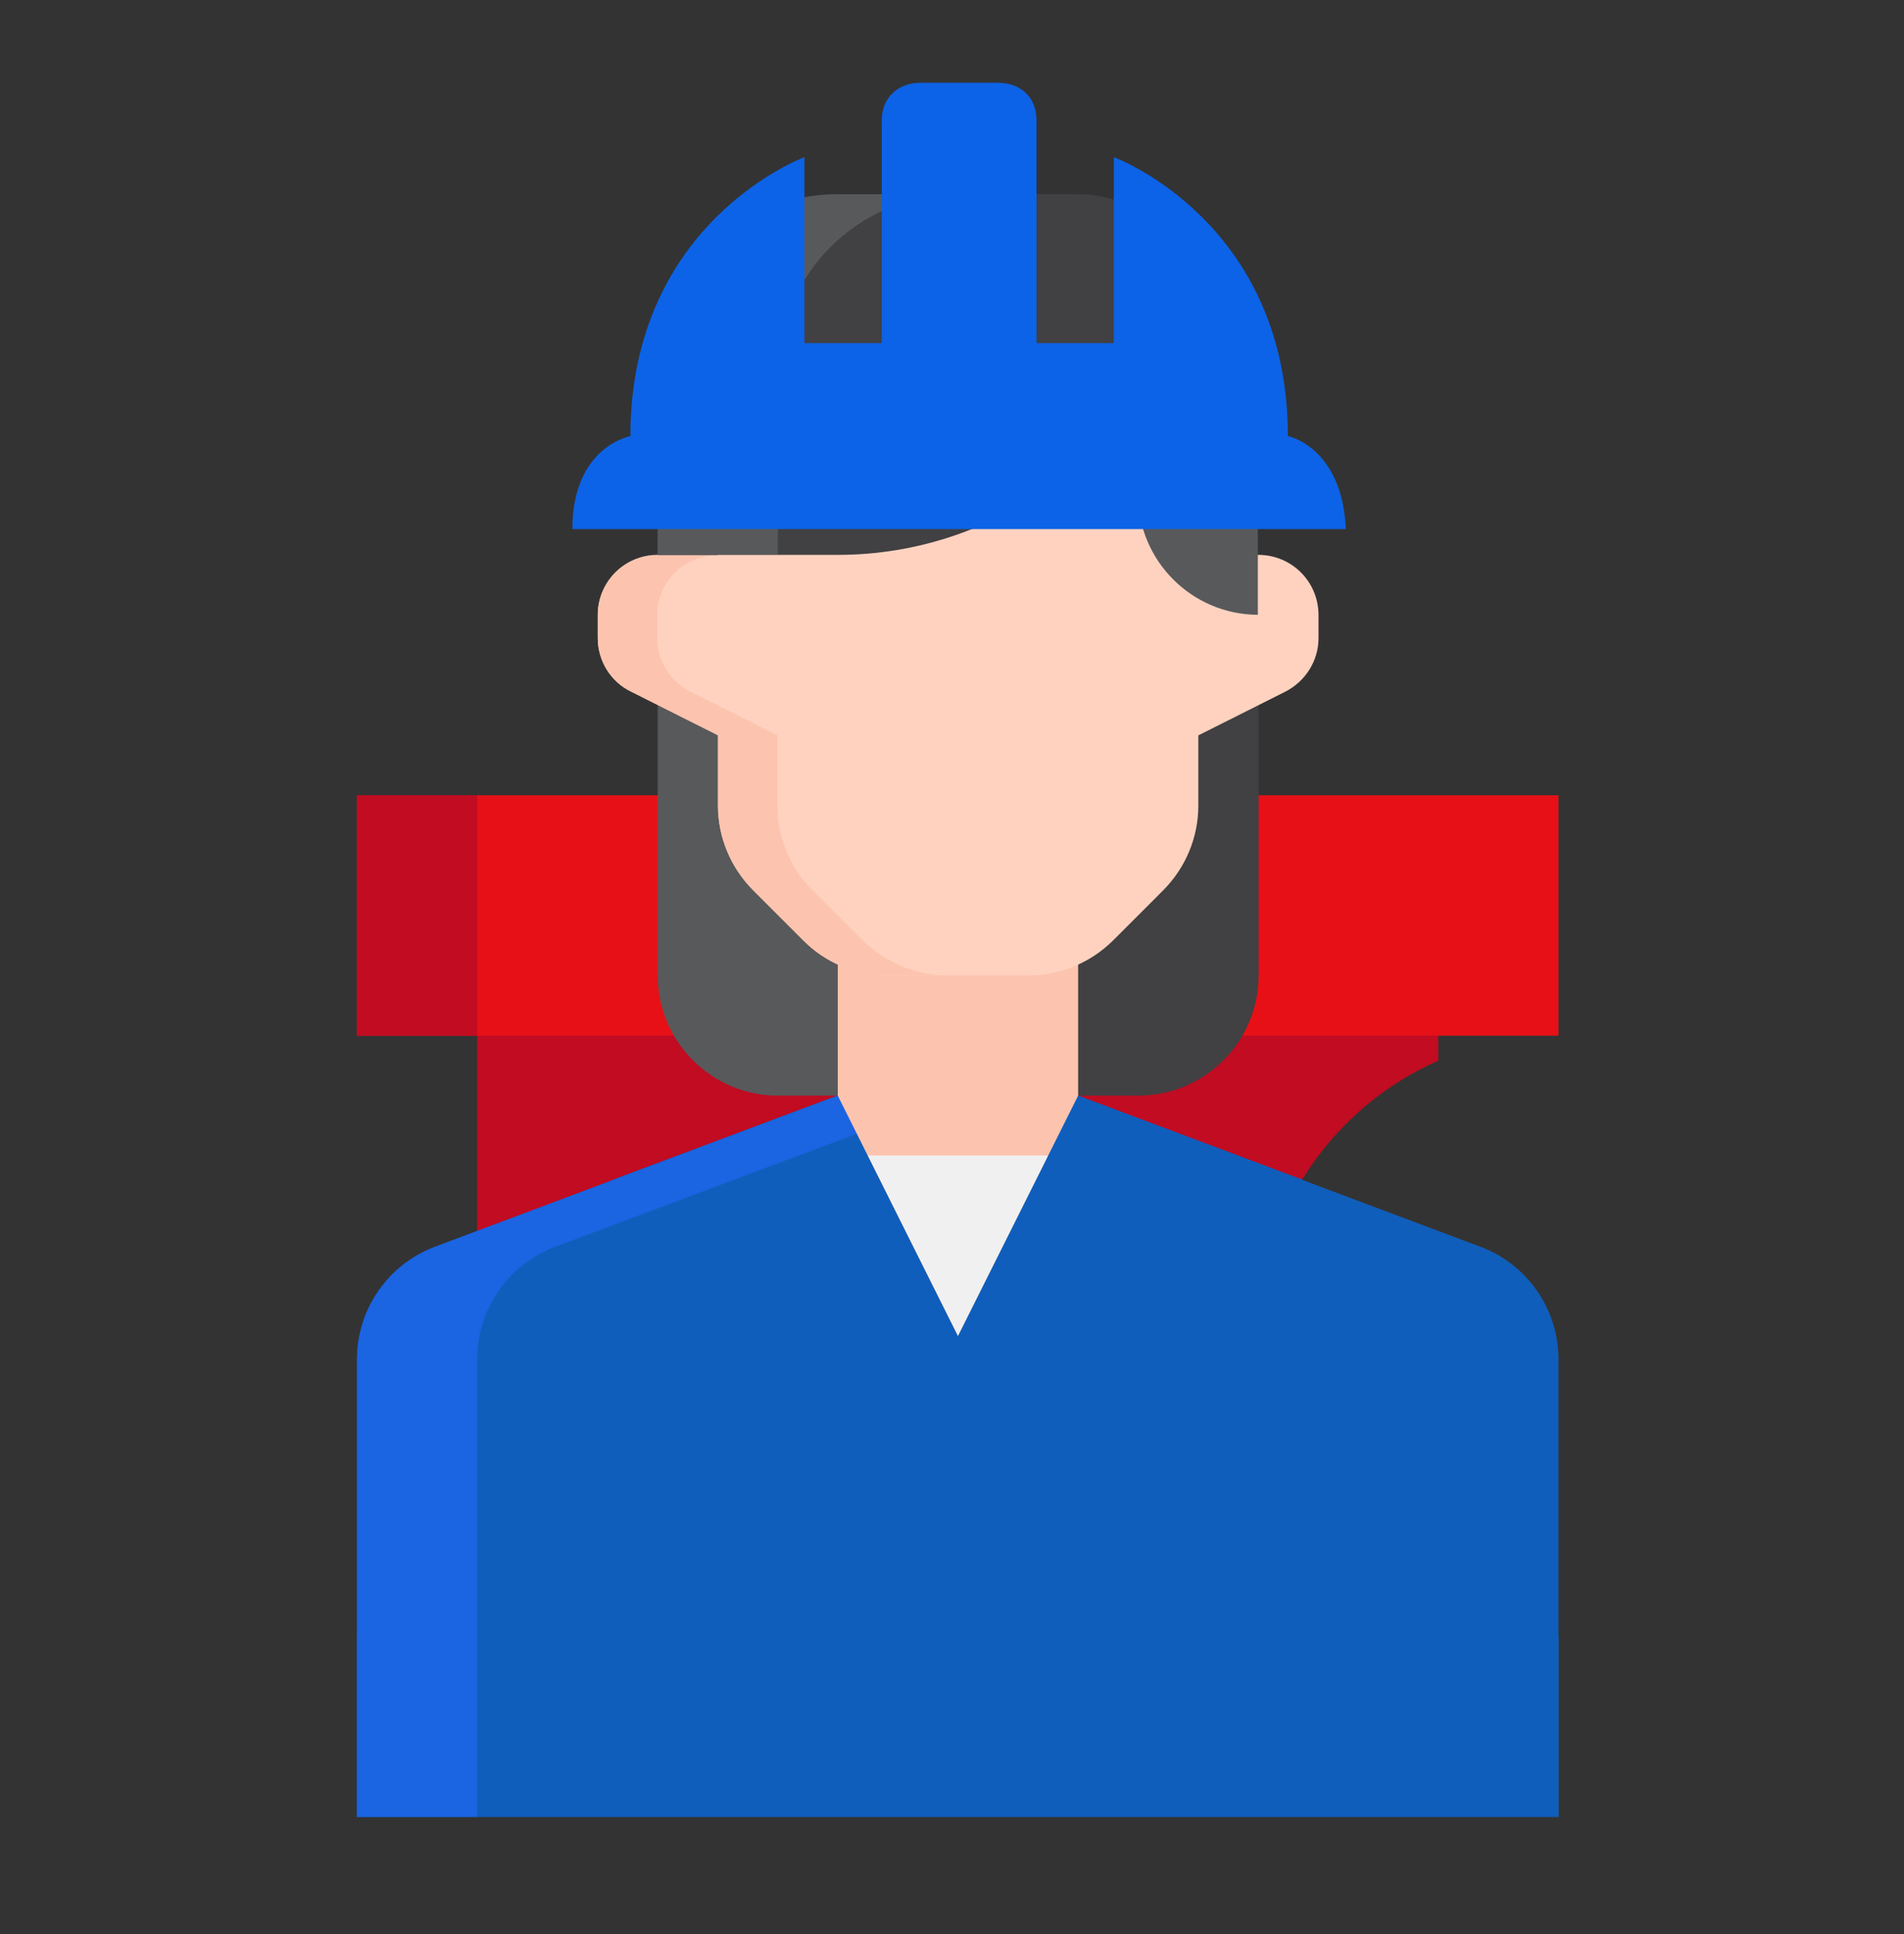
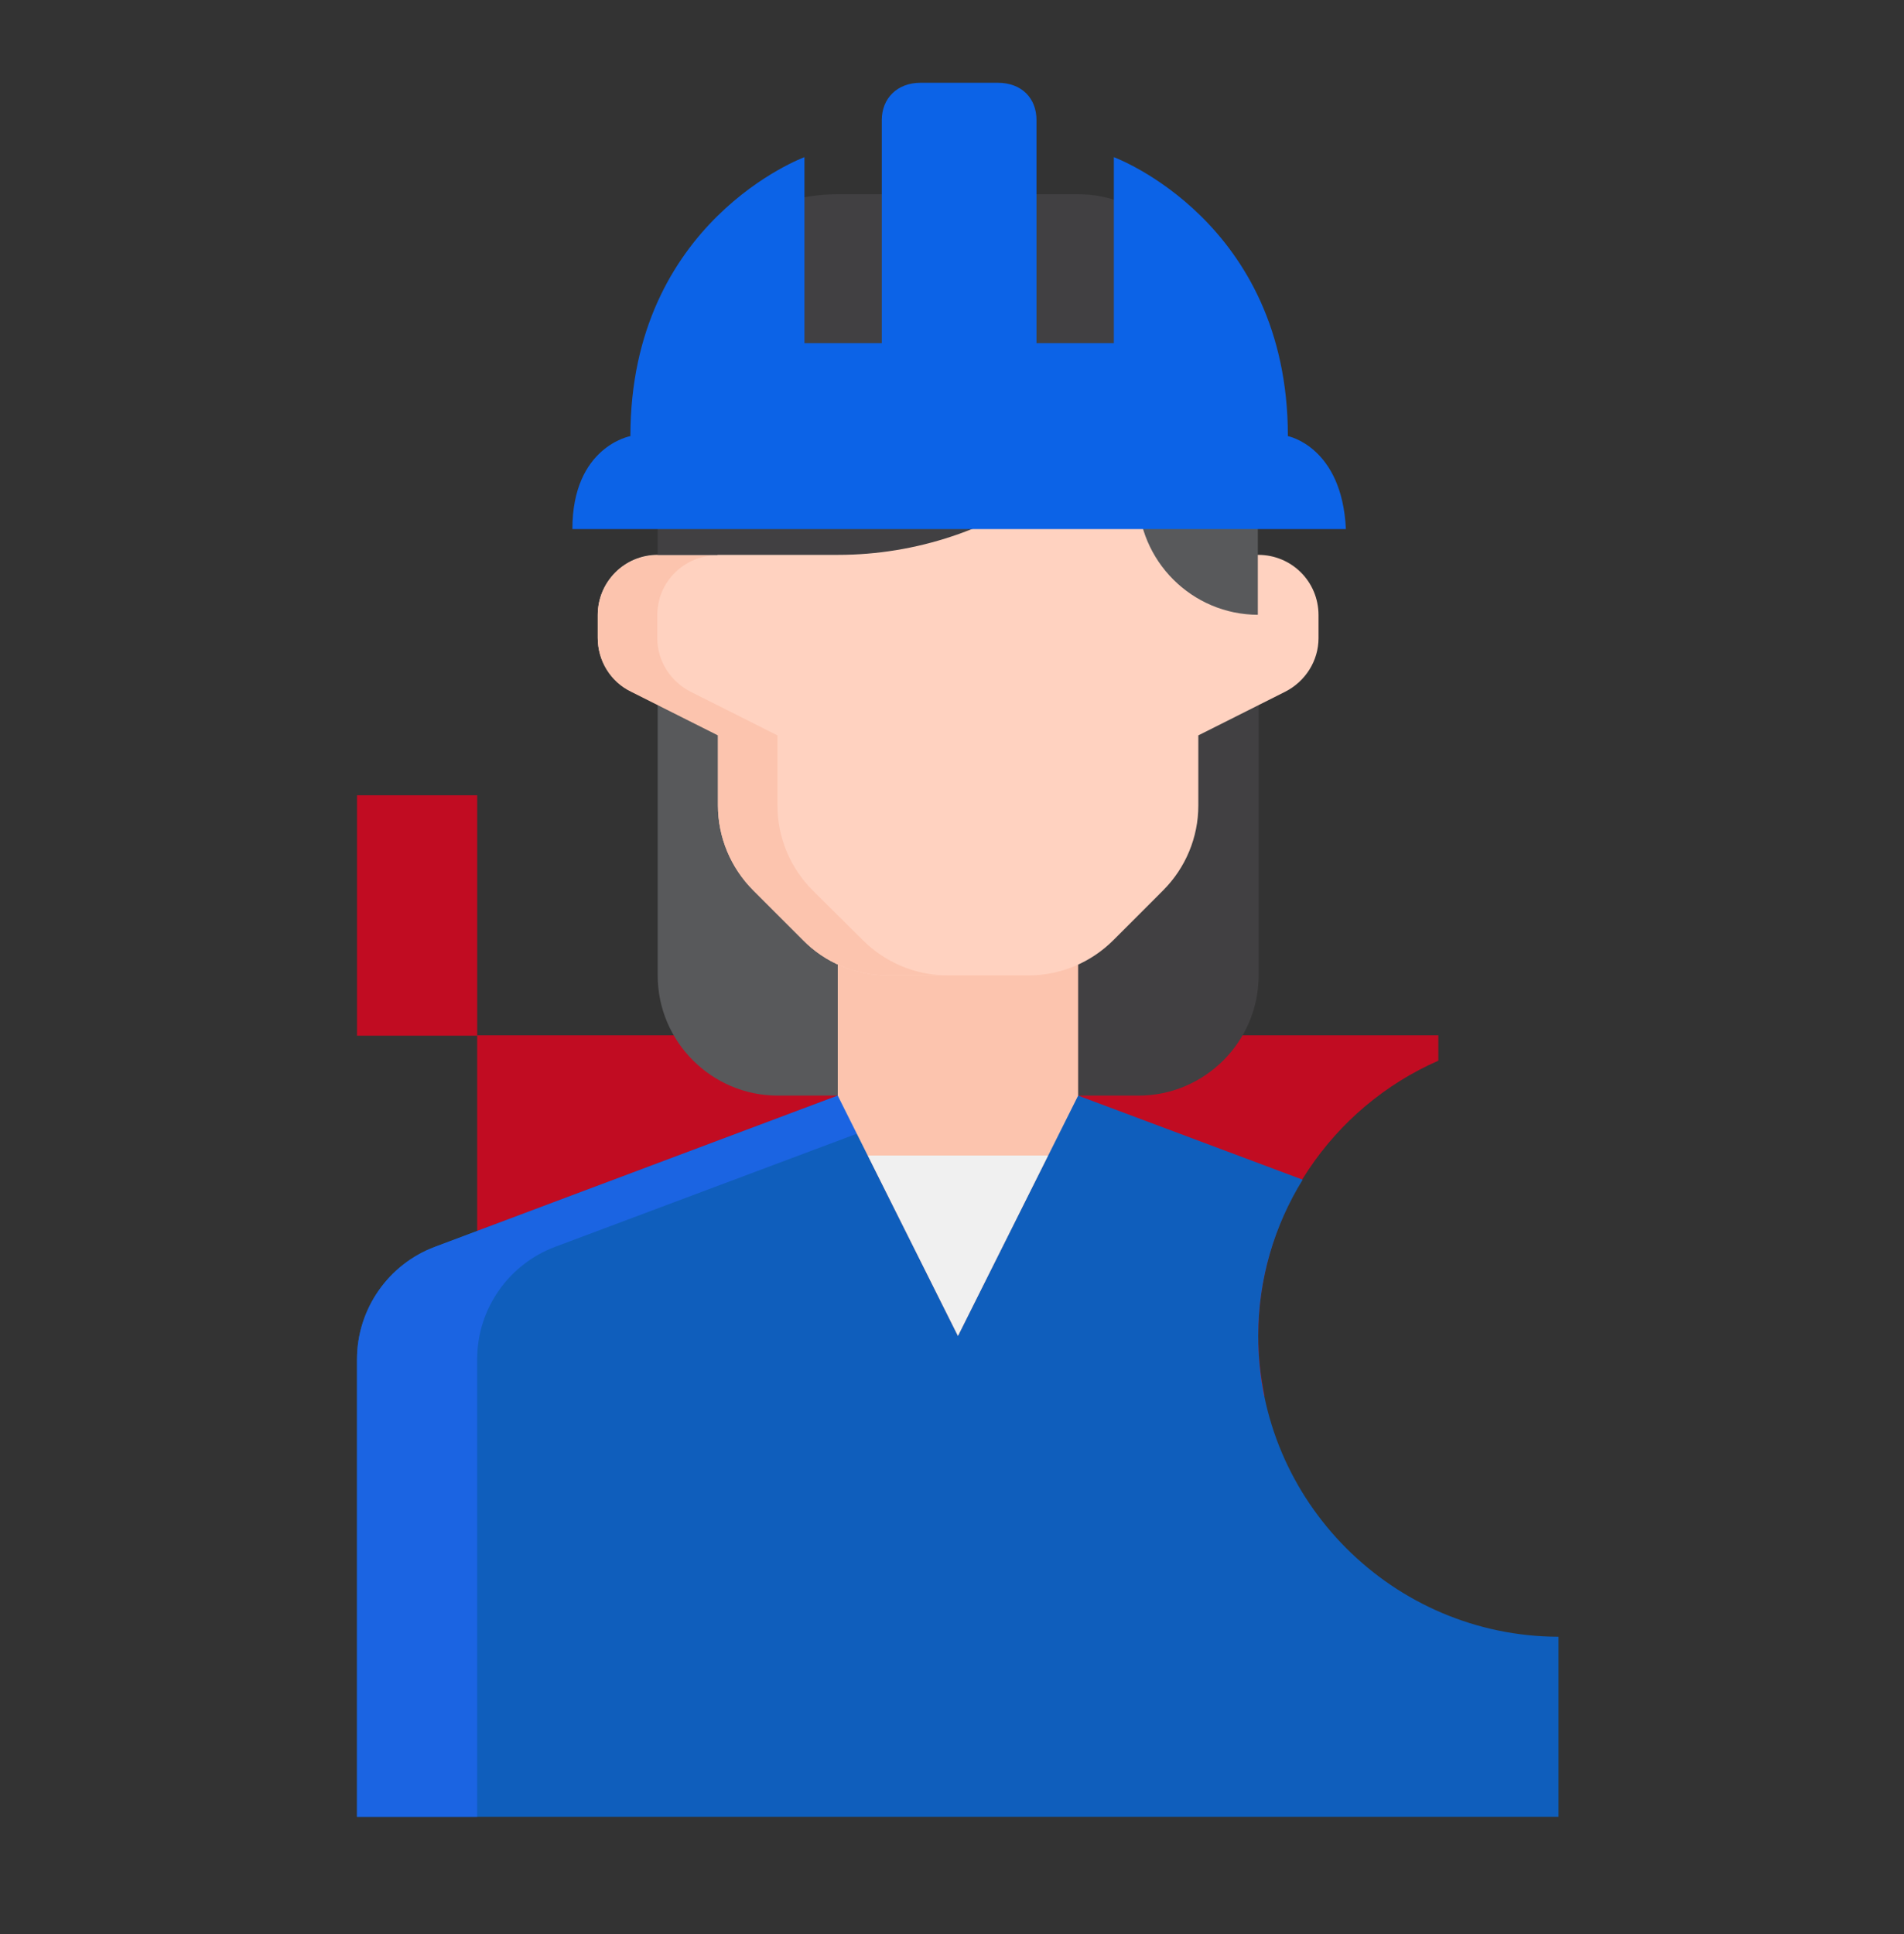
<svg xmlns="http://www.w3.org/2000/svg" width="64" height="65" viewBox="0 0 64 65" fill="none">
  <rect x="0" y="0" width="64" height="65" fill="#333333" stroke="none" />
  <path d="M42.293 44.902C42.293 40.768 44.787 37.208 48.347 35.648V34.795H16.04V46.915H42.507C42.373 46.262 42.293 45.595 42.293 44.902Z" fill="#C10C22" />
-   <path d="M12 26.728H52.387V34.808H12V26.728Z" fill="#E71017" />
  <path d="M12 26.728H16.04V34.808H12V26.728Z" fill="#C10C22" />
  <path d="M30.187 36.822H26.147C23.92 36.822 22.107 35.008 22.107 32.782V18.648H30.187V36.822Z" fill="#58595B" />
  <path d="M34.227 36.822H38.267C40.493 36.822 42.307 35.008 42.307 32.782V18.648H34.227V36.822Z" fill="#414042" />
  <path d="M42.293 44.901C42.293 42.981 42.84 41.181 43.787 39.648L36.24 36.822H28.16L14.627 41.901C13.053 42.488 12 43.995 12 45.688V61.062H52.387V55.008C46.827 54.995 42.293 50.462 42.293 44.901Z" fill="#0F5EBC" />
-   <path d="M22.093 44.901C22.093 42.981 21.547 41.181 20.6 39.648L28.147 36.822H36.227L49.76 41.901C51.333 42.488 52.387 43.995 52.387 45.688V61.062H12V55.008C17.56 54.995 22.093 50.462 22.093 44.901Z" fill="#0F5EBC" />
  <path d="M18.667 41.901L29.267 37.928L28.16 36.822L14.627 41.901C13.053 42.488 12 43.995 12 45.688V61.062H16.04V45.675C16.04 43.995 17.093 42.488 18.667 41.901Z" fill="#1B64E2" />
  <path d="M36.24 36.822V30.768H28.16V36.822L32.2 44.902L36.24 36.822Z" fill="#FCC4AE" />
  <path d="M29.173 38.835L32.2 44.888L35.227 38.835H29.173Z" fill="#F0F0F0" />
  <path d="M42.293 18.648H40.28V14.422C40.28 12.168 38.427 10.342 36.173 10.382L28.093 10.502C25.893 10.542 24.12 12.328 24.12 14.542V18.648H22.107C20.987 18.648 20.093 19.555 20.093 20.662V21.435C20.093 22.195 20.52 22.902 21.213 23.235L24.133 24.702V27.062C24.133 28.128 24.56 29.155 25.32 29.915L26.987 31.582C27.733 32.355 28.76 32.782 29.84 32.782H34.573C35.64 32.782 36.667 32.355 37.427 31.595L39.093 29.928C39.853 29.168 40.28 28.142 40.28 27.075V24.715L43.2 23.248C43.88 22.902 44.32 22.208 44.32 21.448V20.675C44.32 19.542 43.413 18.648 42.293 18.648Z" fill="#FFD2C0" />
  <path d="M27.32 29.928C26.56 29.168 26.133 28.142 26.133 27.075V24.715L23.213 23.248C22.533 22.902 22.093 22.208 22.093 21.448V20.675C22.093 19.555 23 18.662 24.107 18.662H22.107C20.987 18.662 20.093 19.568 20.093 20.675V21.448C20.093 22.208 20.52 22.915 21.213 23.248L24.133 24.715V27.075C24.133 28.142 24.56 29.168 25.32 29.928L26.987 31.595C27.733 32.355 28.76 32.782 29.84 32.782H31.853C30.787 32.782 29.76 32.355 29 31.595L27.32 29.928Z" fill="#FCC4AE" />
  <path d="M42.293 20.662C40.067 20.662 38.253 18.848 38.253 16.622V10.568H40.267C41.387 10.568 42.28 11.475 42.28 12.582V20.662H42.293Z" fill="#58595B" />
  <path d="M22.107 18.648V12.582C22.107 9.235 24.813 6.528 28.16 6.528H36.24C38.467 6.528 40.28 8.342 40.28 10.568C40.28 11.835 39.68 13.035 38.667 13.795L35.44 16.221C33.347 17.795 30.787 18.648 28.173 18.648H22.107Z" fill="#414042" />
-   <path d="M32.2 6.528H28.16C24.813 6.528 22.107 9.235 22.107 12.582V18.635H26.147V12.582C26.147 9.235 28.853 6.528 32.2 6.528Z" fill="#58595B" />
  <path d="M30.94 2.782C30.16 2.782 29.64 3.307 29.64 4.032V11.532H27.04V5.282C27.04 5.282 21.19 7.432 21.19 14.657C21.19 14.657 19.24 15.007 19.24 17.782H45.24C45.11 15.007 43.29 14.657 43.29 14.657C43.29 7.432 37.44 5.282 37.44 5.282V11.532H34.84V4.032C34.84 3.307 34.346 2.782 33.54 2.782H30.94Z" fill="#0C63E7" />
</svg>